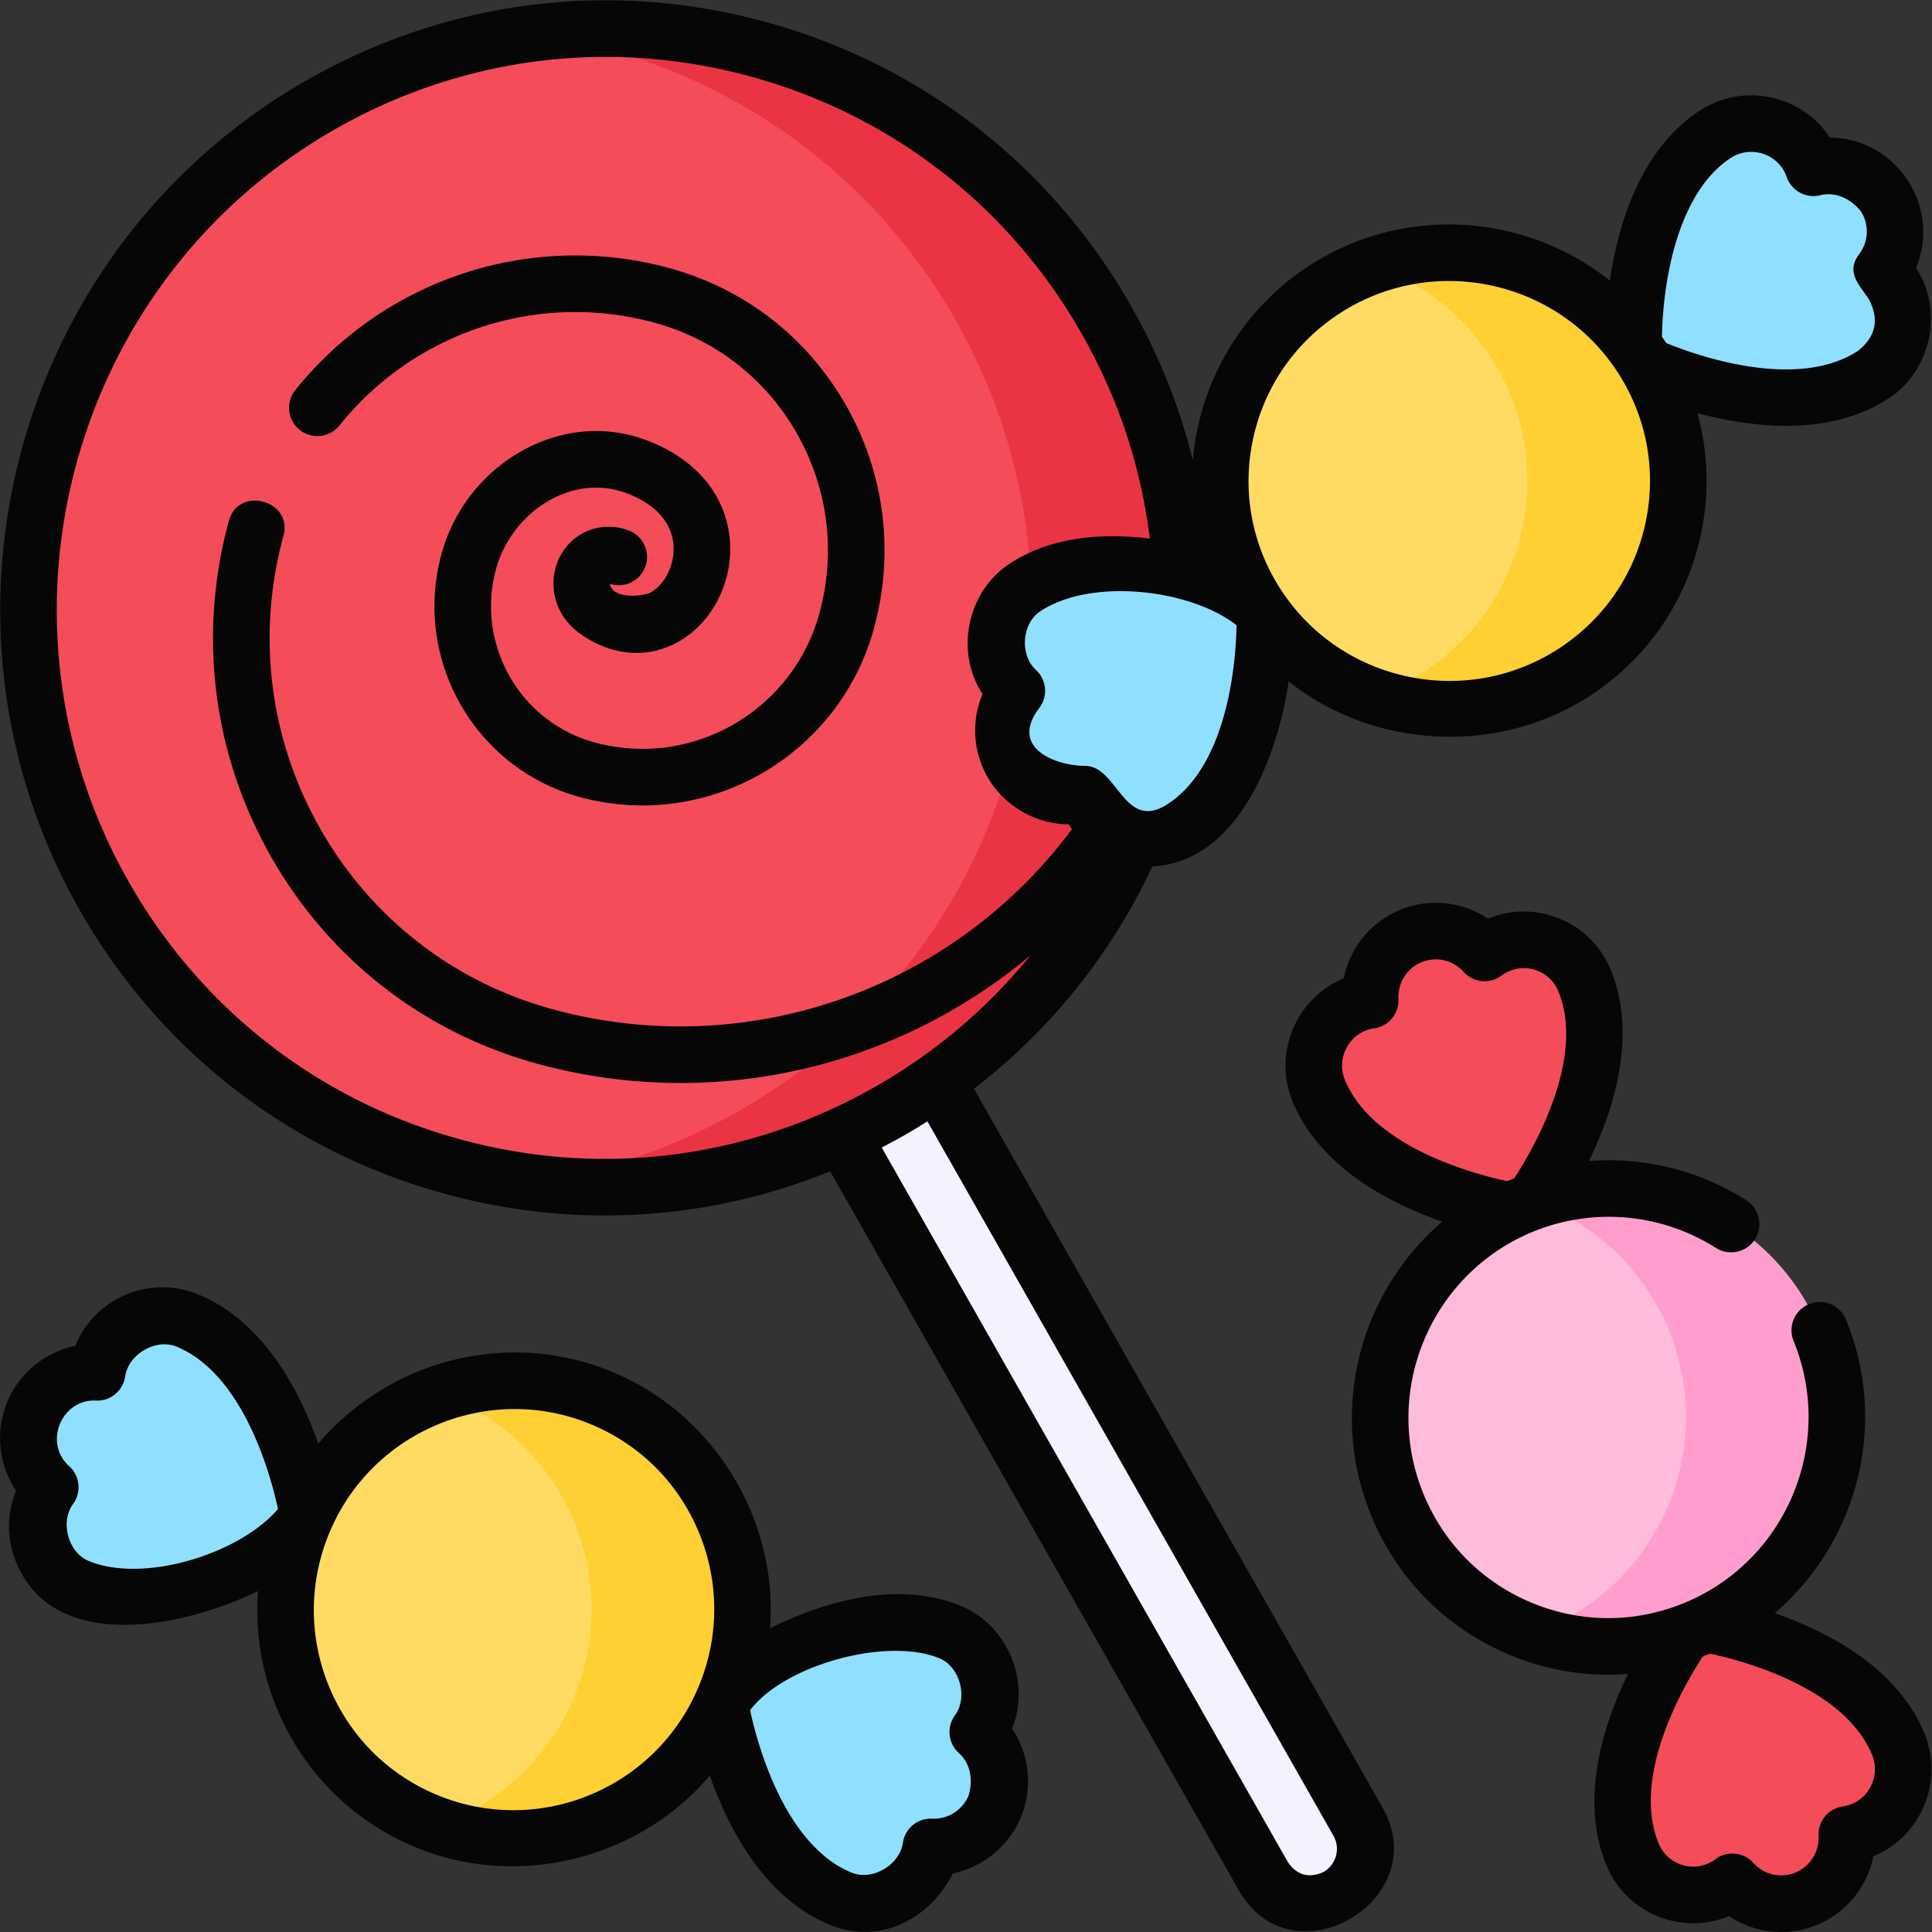
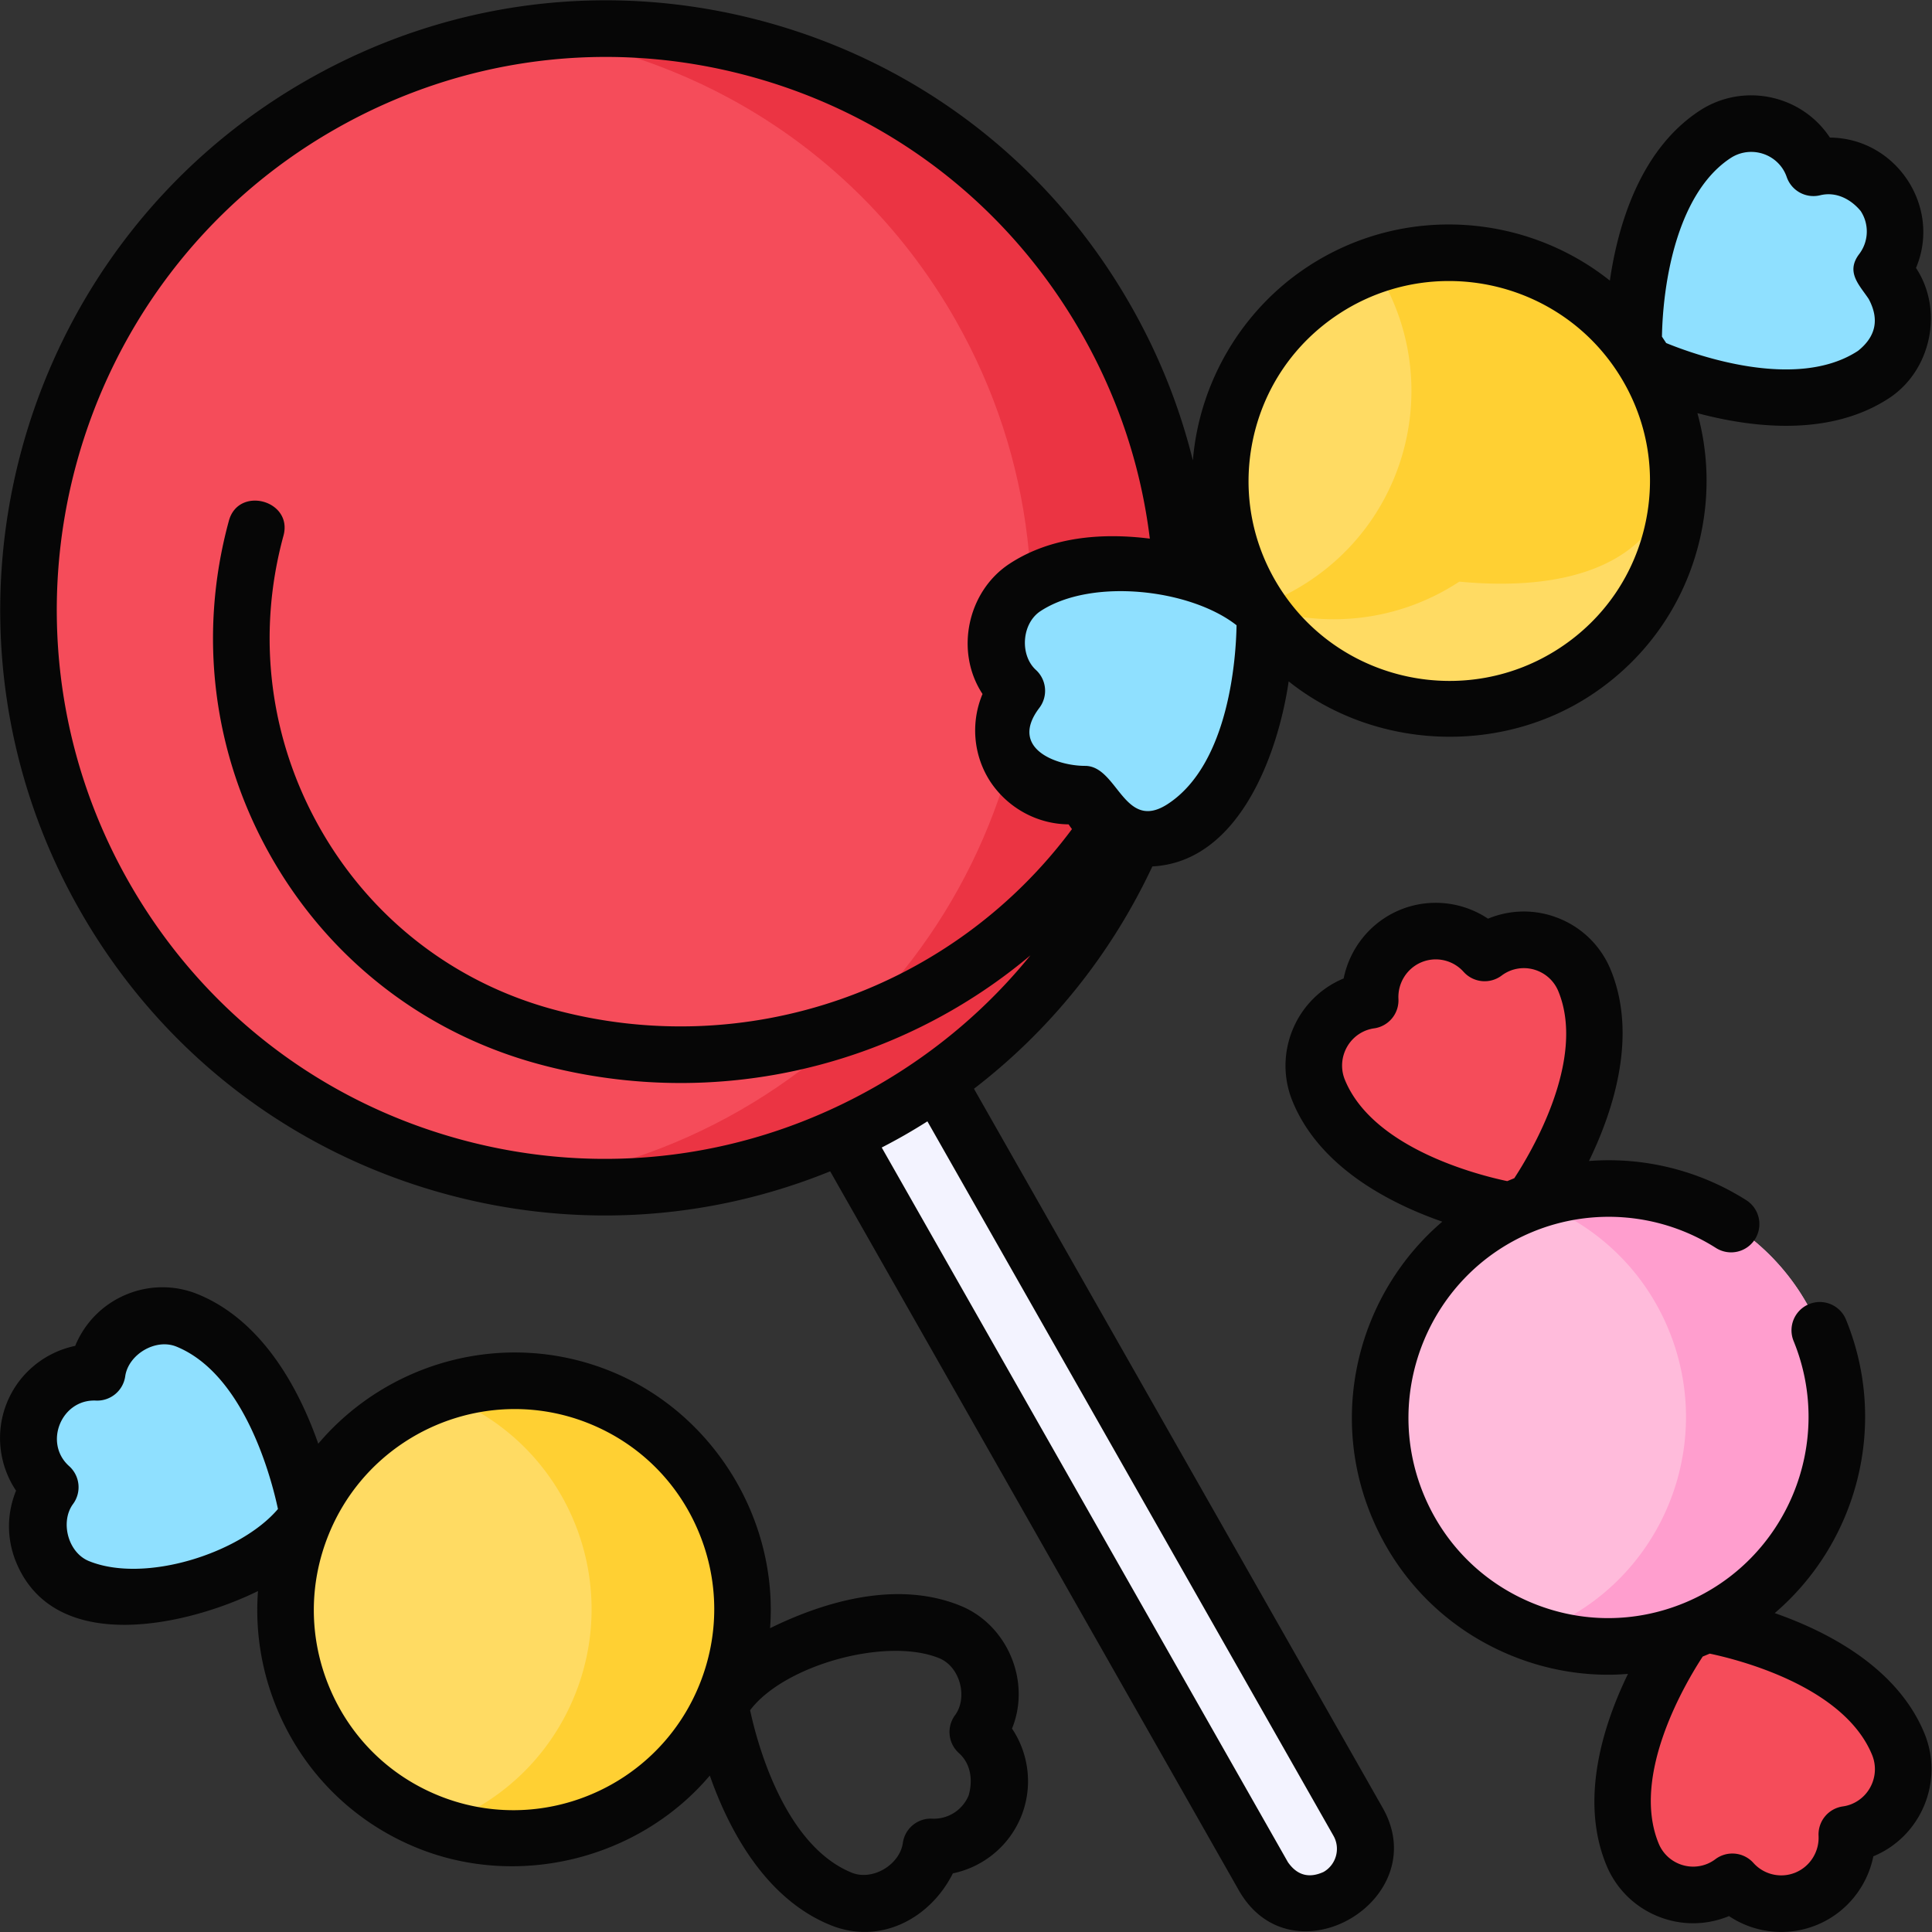
<svg xmlns="http://www.w3.org/2000/svg" xml:space="preserve" viewBox="0 0 682.667 682.667">
  <rect x="0" y="0" width="682.667" height="682.667" fill="#333333" stroke="none" />
  <defs>
    <clipPath clipPathUnits="userSpaceOnUse" id="a">
      <path d="M0 512h512V0H0Z" />
    </clipPath>
  </defs>
  <g clip-path="url(#a)" transform="matrix(1.333 0 0 -1.333 0 682.667)">
    <path d="m0 0 123.839 -217.736c3.95 -6.951 1.532 -15.813 -5.402 -19.793v-0.001c-6.935 -3.98 -15.758 -1.572 -19.709 5.379L-25.111 -14.416Z" style="fill:#f3f3ff;fill-opacity:1;fill-rule:nonzero;stroke:none" transform="translate(236.152 246.95)" />
    <path d="M0 0c41.811 -73.56 16.217 -167.342 -57.164 -209.467 -73.381 -42.126 -166.762 -16.643 -208.572 56.918 -41.811 73.56 -16.218 167.341 57.164 209.467C-135.191 99.043 -41.81 73.56 0 0" style="fill:#f54c5a;fill-opacity:1;fill-rule:nonzero;stroke:none" transform="translate(293.316 427.262)" />
    <path d="M0 0c-31.667 55.714 -92.917 83.838 -152.656 75.907C-106.976 69.858 -64.577 43.241 -40 0 1.811 -73.56 -23.783 -167.342 -97.164 -209.467c-17.802 -10.22 -36.782 -16.449 -55.917 -18.99 32.03 -4.24 65.671 1.627 95.917 18.99C16.217 -167.342 41.811 -73.56 0 0" style="fill:#eb3443;fill-opacity:1;fill-rule:nonzero;stroke:none" transform="translate(293.316 427.262)" />
    <path d="M0 0c-30.911 -12.799 -45.653 -48.284 -32.928 -79.256 12.726 -30.973 48.1 -45.704 79.011 -32.905 30.911 12.8 45.653 48.284 32.928 79.256C66.285 -1.932 30.911 12.8 0 0" style="fill:#ffbbdb;fill-opacity:1;fill-rule:nonzero;stroke:none" transform="translate(403.335 192.493)" />
    <path d="M0 0c-12.301 29.939 -45.764 44.698 -75.902 34.09C-60.203 28.573 -46.834 16.633 -40 0c12.726 -30.972 -2.017 -66.457 -32.928 -79.256a60.316 60.316 0 0 0 -3.108 -1.184c13.534 -4.757 28.798 -4.742 43.108 1.184C-2.017 -66.457 12.726 -30.972 0 0" style="fill:#ff9ece;fill-opacity:1;fill-rule:nonzero;stroke:none" transform="translate(482.346 159.588)" />
    <path d="M0 0c7.009 2.902 14.802 0.872 19.59 -4.474a17.41 17.41 0 0 0 3.739 2.143c8.897 3.684 19.078 -0.556 22.74 -9.47 10.392 -25.292 -13.679 -58.46 -13.679 -58.46l-6.02 -2.492s-40.364 6.486 -50.756 31.778c-3.663 8.914 0.58 19.127 9.478 22.811 1.364 0.565 2.759 0.922 4.156 1.126C-11.11 -9.858 -7.01 -2.902 0 0" style="fill:#f54c5a;fill-opacity:1;fill-rule:nonzero;stroke:none" transform="translate(373.955 264)" />
    <path d="M0 0c-7.009 -2.902 -14.802 -0.872 -19.59 4.474a17.427 17.427 0 0 0 -3.738 -2.143c-8.898 -3.684 -19.079 0.556 -22.741 9.471C-56.461 37.093 -32.39 70.261 -32.39 70.261l6.02 2.492s40.364 -6.486 50.756 -31.778c3.663 -8.914 -0.58 -19.127 -9.478 -22.811a17.373 17.373 0 0 0 -4.156 -1.126C11.11 9.858 7.01 2.902 0 0" style="fill:#f54c5a;fill-opacity:1;fill-rule:nonzero;stroke:none" transform="translate(478.798 8.825)" />
    <path d="M0 0c18.437 -27.917 56.076 -35.651 84.067 -17.275 27.993 18.377 35.738 55.905 17.299 83.823C82.929 94.465 45.291 102.2 17.299 83.823 -10.692 65.446 -18.437 27.917 0 0" style="fill:#ffdb63;fill-opacity:1;fill-rule:nonzero;stroke:none" transform="translate(333.483 351.36)" />
-     <path d="M0 0c-15.633 23.671 -45.067 32.823 -70.724 23.861C-58.558 19.642 -47.632 11.556 -40 0c18.438 -27.917 10.693 -65.446 -17.299 -83.823a60.86 60.86 0 0 0 -13.343 -6.586c17.225 -5.973 36.939 -4.184 53.343 6.586C10.693 -65.446 18.438 -27.917 0 0" style="fill:#ffd033;fill-opacity:1;fill-rule:nonzero;stroke:none" transform="translate(434.85 417.907)" />
+     <path d="M0 0c-15.633 23.671 -45.067 32.823 -70.724 23.861c18.438 -27.917 10.693 -65.446 -17.299 -83.823a60.86 60.86 0 0 0 -13.343 -6.586c17.225 -5.973 36.939 -4.184 53.343 6.586C10.693 -65.446 18.438 -27.917 0 0" style="fill:#ffd033;fill-opacity:1;fill-rule:nonzero;stroke:none" transform="translate(434.85 417.907)" />
    <path d="M0 0c-4.181 6.33 -3.667 14.367 0.672 20.083a17.441 17.441 0 0 0 -2.815 3.264c-5.306 8.035 -3.077 18.837 4.98 24.126 22.857 15.006 59.993 -2.328 59.993 -2.328l3.59 -5.436s1.299 -40.862 -21.559 -55.868c-8.056 -5.289 -18.889 -3.063 -24.196 4.972A17.34 17.34 0 0 0 18.77 -7.32C11.789 -9.035 4.181 -6.331 0 0" style="fill:#8fe0ff;fill-opacity:1;fill-rule:nonzero;stroke:none" transform="translate(268.858 308.933)" />
    <path d="M0 0c4.181 -6.33 3.667 -14.367 -0.672 -20.083 1.044 -0.953 2 -2.031 2.815 -3.264 5.306 -8.035 3.077 -18.837 -4.98 -24.126 -22.857 -15.006 -59.993 2.328 -59.993 2.328l-3.591 5.437s-1.299 40.861 21.56 55.867c8.056 5.289 18.889 3.063 24.196 -4.972a17.336 17.336 0 0 0 1.894 -3.867C-11.789 9.036 -4.181 6.331 0 0" style="fill:#8fe0ff;fill-opacity:1;fill-rule:nonzero;stroke:none" transform="translate(499.476 460.334)" />
    <path d="M0 0c12.676 31.029 48.034 45.937 78.975 33.298 30.941 -12.639 45.747 -48.039 33.07 -79.068C99.369 -76.799 64.011 -91.708 33.07 -79.068 2.13 -66.429 -12.676 -31.029 0 0" style="fill:#ffdb63;fill-opacity:1;fill-rule:nonzero;stroke:none" transform="translate(80.236 108.339)" />
    <path d="M0 0c-14.217 5.808 -29.363 5.785 -42.817 1.068A61.457 61.457 0 0 0 -40 0C-9.059 -12.639 5.747 -48.04 -6.929 -79.068c-6.851 -16.771 -20.333 -28.819 -36.158 -34.367 30.241 -10.652 63.865 4.275 76.158 34.367C45.747 -48.04 30.941 -12.639 0 0" style="fill:#ffd033;fill-opacity:1;fill-rule:nonzero;stroke:none" transform="translate(159.21 141.637)" />
    <path d="M0 0c-2.874 -7.036 -0.824 -14.839 4.524 -19.618a17.497 17.497 0 0 1 -2.127 -3.755c-3.648 -8.931 0.613 -19.12 9.518 -22.757C37.181 -56.452 70.2 -32.201 70.2 -32.201l2.468 6.042s-6.594 40.432 -31.86 50.753c-8.905 3.637 -19.082 -0.653 -22.731 -9.584a17.507 17.507 0 0 1 -1.11 -4.17C9.802 11.172 2.875 7.036 0 0" style="fill:#8fe0ff;fill-opacity:1;fill-rule:nonzero;stroke:none" transform="translate(8.802 137.519)" />
-     <path d="M0 0c2.874 7.036 0.824 14.839 -4.523 19.619a17.516 17.516 0 0 1 2.127 3.755c3.648 8.93 -0.614 19.119 -9.519 22.757 -25.266 10.321 -58.284 -13.929 -58.284 -13.929l-2.468 -6.042s6.594 -40.432 31.859 -50.754c8.906 -3.637 19.082 0.654 22.731 9.584 0.559 1.37 0.911 2.77 1.111 4.171C-9.802 -11.172 -2.874 -7.036 0 0" style="fill:#8fe0ff;fill-opacity:1;fill-rule:nonzero;stroke:none" transform="translate(263.715 33.388)" />
    <path d="M0 0c-3.868 -1.766 -7.02 -0.905 -9.455 2.581L-117.13 192.022a167.238 167.238 0 0 1 6.161 3.344 166.613 166.613 0 0 1 5.948 3.591L2.615 9.584C4.524 6.224 3.352 1.924 0 0m-228.854 194.183c-37.456 10.221 -68.673 34.482 -87.901 68.312 -39.709 69.862 -15.315 159.248 54.378 199.256 33.748 19.374 72.962 24.413 110.417 14.192 37.456 -10.221 68.673 -34.482 87.9 -68.311 9.631 -16.944 15.66 -35.141 17.997 -54.208 -12.161 1.527 -25.947 0.723 -37.213 -6.674 -11.145 -7.317 -14.542 -23.272 -7.135 -34.509 -3.172 -7.539 -2.487 -16.336 2.156 -23.366 4.629 -6.871 12.354 -11.125 20.667 -11.19 0.285 -0.431 0.582 -0.849 0.889 -1.256 -31.673 -42.645 -86.208 -61.796 -137.692 -47.747 -26.24 7.16 -48.11 24.157 -61.581 47.858 -13.477 23.711 -16.936 51.293 -9.739 77.666 2.553 9.356 -11.918 13.304 -14.471 3.949 -8.249 -30.226 -4.282 -61.843 11.169 -89.028 15.457 -27.194 40.556 -46.697 70.673 -54.916a143.801 143.801 0 0 1 37.889 -5.088c33.893 0 66.776 12.018 92.74 33.845 -11.205 -13.818 -24.916 -25.517 -40.726 -34.593 -33.748 -19.373 -72.961 -24.415 -110.417 -14.192m210.061 185.203c2.858 13.877 10.968 25.811 22.836 33.602a52.99 52.99 0 0 0 29.17 8.724c17.312 0 34.309 -8.398 44.523 -23.862 7.806 -11.82 10.534 -25.96 7.68 -39.818 -2.858 -13.877 -10.968 -25.811 -22.837 -33.602 -24.501 -16.084 -57.558 -9.292 -73.692 15.138 -7.807 11.819 -10.533 25.96 -7.68 39.818M91.748 425.47c2.021 9.649 6.459 22.483 16.127 28.829 4.595 3.018 10.797 1.745 13.82 -2.834a9.844 9.844 0 0 0 1.074 -2.205 7.496 7.496 0 0 1 8.87 -4.813c4.212 1.032 8.132 -1.041 10.722 -4.171 2.304 -3.487 2.149 -8.075 -0.386 -11.415 -3.663 -4.825 0.083 -8.229 2.529 -11.931 2.856 -5.358 1.911 -9.932 -2.837 -13.723 -16.454 -10.802 -43.567 -0.925 -50.854 2.063l-1.121 1.695c0.05 3.348 0.373 10.472 2.056 18.505m-133 -142.351c-11.673 -7.659 -13.281 10.07 -21.972 10.07 -7.614 0 -20.278 4.63 -12.128 15.368a7.497 7.497 0 0 1 -0.917 10.073c-4.305 3.931 -3.784 12.295 1.225 15.581 13.524 8.88 39.699 5.876 51.969 -3.749 -0.129 -7.882 -1.75 -36.559 -18.177 -47.343m-51.428 -75.52c20.224 15.559 36.328 35.579 47.286 58.936 23.062 1.203 33.348 29.94 36.134 49.048 22.708 -18.079 55.805 -19.624 80.072 -3.692 15.224 9.994 25.627 25.306 29.295 43.115 2.198 10.673 1.798 21.472 -1.021 31.682 16.399 -4.38 35.956 -5.774 50.813 3.979 11.148 7.318 14.54 23.272 7.135 34.51 6.825 16.223 -5.262 34.419 -22.823 34.557 -7.571 11.46 -23.076 14.648 -34.568 7.104 -15.811 -10.38 -21.638 -30.43 -23.763 -45.018 -22.455 17.881 -54.809 20.291 -80.069 3.707 -17.452 -11.457 -28.758 -30.597 -30.463 -51.39 -3.513 14.212 -8.972 27.897 -16.367 40.907 -21.213 37.324 -55.659 64.09 -96.992 75.37 -41.333 11.279 -84.601 5.72 -121.834 -15.654 -76.836 -44.108 -103.729 -142.655 -59.951 -219.677 21.214 -37.324 55.66 -64.091 96.992 -75.371 13.989 -3.817 28.196 -5.706 42.319 -5.706 20.388 0 40.592 3.95 59.688 11.705L-22.496 -4.832c14.192 -24.966 51.977 -2.501 38.152 21.828z" style="fill:#060606;fill-opacity:1;fill-rule:nonzero;stroke:none" transform="translate(350.856 15.924)" />
-     <path d="M0 0a7.5 7.5 0 0 1 10.543 1.16C30.54 26.102 63.306 36.8 94.019 28.42c16.095 -4.393 29.511 -14.819 37.775 -29.359 8.27 -14.55 10.393 -31.477 5.976 -47.661 -7.075 -25.921 -33.817 -41.28 -59.606 -34.244 -19.837 5.413 -31.549 26.039 -26.107 45.977 2.162 7.925 7.761 14.894 14.977 18.643 6.238 3.241 13.088 3.795 19.285 1.559 7.66 -2.762 12.186 -7.606 12.746 -13.641 0.471 -5.077 -2.014 -10.424 -5.909 -12.713 -2.24 -1.314 -10.415 -1.782 -10.914 2.208a7.501 7.501 0 0 1 5.044 14.123c-7.09 2.707 -14.775 -0.175 -18.274 -6.851 -3.228 -6.159 -2.305 -15.268 5.707 -20.76 8.462 -5.801 17.951 -6.403 26.036 -1.652 8.936 5.25 14.259 16.113 13.246 27.032 -1.112 11.978 -9.347 21.588 -22.593 26.365C81.228 1.117 70.115 0.279 60.119 -4.913c-11.027 -5.729 -19.24 -15.936 -22.533 -28.004 -7.619 -27.918 8.812 -56.807 36.628 -64.398a63.114 63.114 0 0 1 16.639 -2.239c27.947 0.001 53.657 18.679 61.387 47.005 5.469 20.038 2.839 40.999 -7.405 59.022 -10.25 18.034 -26.895 30.967 -46.867 36.418 -36.481 9.955 -75.391 -2.742 -99.128 -32.348A7.5 7.5 0 0 1 0 0" style="fill:#060606;fill-opacity:1;fill-rule:nonzero;stroke:none" transform="translate(79.44 398.176)" />
    <path d="M0 0a9.812 9.812 0 0 0 -2.366 -0.633 7.498 7.498 0 0 1 -6.409 -7.796c0.21 -4.217 -2.254 -8.129 -6.131 -9.734v-0.001c-3.862 -1.599 -8.336 -0.575 -11.134 2.549a7.487 7.487 0 0 1 -5.59 2.496 7.472 7.472 0 0 1 -4.476 -1.484 9.923 9.923 0 0 0 -2.128 -1.23 9.826 9.826 0 0 0 -7.579 0.004 9.847 9.847 0 0 0 -5.356 5.389c-7.48 18.206 7.366 42.948 11.684 49.537l1.868 0.773c7.714 -1.623 35.56 -8.661 43.028 -26.838C7.501 7.946 5.074 2.101 0 0m-134.328 191.958c-2.09 5.085 0.337 10.931 5.409 13.032a9.828 9.828 0 0 0 2.368 0.633 7.498 7.498 0 0 1 6.409 7.795c-0.21 4.218 2.254 8.13 6.131 9.735a9.815 9.815 0 0 0 3.757 0.747 9.905 9.905 0 0 0 7.377 -3.296 7.5 7.5 0 0 1 10.066 -1.011 9.875 9.875 0 0 0 2.129 1.229 9.824 9.824 0 0 0 7.578 -0.003 9.848 9.848 0 0 0 5.356 -5.388c7.48 -18.207 -7.366 -42.949 -11.684 -49.538l-1.868 -0.773c-7.715 1.623 -35.56 8.661 -43.028 26.838M-20.399 50.613c21.82 18.651 30.331 49.958 18.847 77.908a7.501 7.501 0 0 1 -13.875 -5.701C-4.29 95.717 -17.23 64.558 -44.27 53.351l-0.034 -0.014c-13.08 -5.411 -27.475 -5.402 -40.533 0.03 -13.082 5.442 -23.258 15.671 -28.653 28.802 -11.139 27.109 1.808 58.276 28.859 69.477 15.915 6.589 34.098 5.004 48.647 -4.238a7.497 7.497 0 0 1 10.351 2.308 7.5 7.5 0 0 1 -2.308 10.353 68.018 68.018 0 0 1 -41.696 10.385c6.459 13.286 12.951 33.184 5.764 50.677 -2.535 6.171 -7.319 10.978 -13.471 13.537 -6.14 2.555 -12.907 2.562 -19.055 0.022 -6.799 4.547 -15.568 5.544 -23.35 2.322 -7.781 -3.222 -13.293 -10.133 -14.913 -18.165 -12.691 -5.258 -18.765 -19.877 -13.541 -32.59 7.187 -17.494 25.767 -27.024 39.685 -31.881 -21.82 -18.649 -30.331 -49.958 -18.847 -77.907 6.922 -16.845 19.978 -29.969 36.766 -36.951 8.399 -3.494 17.227 -5.241 26.058 -5.241 1.749 0 3.498 0.089 5.245 0.226 -6.454 -13.287 -12.93 -33.165 -5.748 -50.644 2.535 -6.171 7.318 -10.978 13.47 -13.537 6.138 -2.554 12.904 -2.561 19.056 -0.023a24.976 24.976 0 0 1 13.869 -4.206c3.192 0 6.414 0.615 9.481 1.885C-1.387 -28.8 4.125 -21.889 5.745 -13.856 18.436 -8.599 24.511 6.019 19.286 18.732 12.099 36.227 -6.481 45.756 -20.399 50.613" style="fill:#060606;fill-opacity:1;fill-rule:nonzero;stroke:none" transform="translate(490.835 33.918)" />
    <path d="M0 0a9.976 9.976 0 0 0 -9.676 -6.184c-3.87 0.194 -7.228 -2.608 -7.773 -6.436 -0.819 -5.763 -8.02 -10.138 -13.579 -7.867C-49.197 -13.065 -56.3 14.866 -57.935 22.56c8.954 11.933 36.116 19.514 50.127 13.792 5.559 -2.272 7.641 -10.433 4.187 -15.124A7.5 7.5 0 0 1 -2.578 11.19C0.645 8.309 1.125 3.885 0 0m-120.703 -3.937a52.592 52.592 0 0 0 -19.926 3.926c-13.106 5.354 -23.337 15.507 -28.809 28.589 -5.475 13.089 -5.53 27.544 -0.155 40.7 8.419 20.609 28.327 33.118 49.269 33.118a52.611 52.611 0 0 0 19.926 -3.926c13.106 -5.354 23.337 -15.507 28.809 -28.59 5.475 -13.089 5.53 -27.543 0.155 -40.699 -8.419 -20.609 -28.327 -33.12 -49.269 -33.118m-112.516 66.044c-5.559 2.271 -7.641 10.432 -4.187 15.123a7.501 7.501 0 0 1 -1.043 10.039c-6.835 6.109 -2.061 17.797 7.098 17.373a7.505 7.505 0 0 1 7.773 6.436c0.819 5.763 8.02 10.138 13.579 7.867 18.169 -7.422 25.272 -35.352 26.907 -43.046 -9.976 -11.738 -35.332 -19.835 -50.127 -13.792M11.49 17.701c5.108 12.506 -1.239 27.478 -13.626 32.536 -17.459 7.133 -37.264 0.584 -50.507 -5.93 2.183 29.066 -15.177 57.059 -42.083 68.048 -27.92 11.407 -59.129 2.775 -77.679 -19.144 -4.892 13.926 -14.455 32.485 -31.921 39.62 -12.718 5.196 -27.303 -0.945 -32.51 -13.69l-0.001 -0.002c-8.01 -1.658 -14.888 -7.204 -18.076 -15.008 -3.189 -7.805 -2.162 -16.58 2.397 -23.371v-0.002c-2.521 -6.17 -2.494 -12.951 0.075 -19.094 10.388 -24.838 45.655 -16.566 64.057 -7.515 -0.795 -10.59 0.896 -21.289 5.108 -31.359 7.02 -16.786 20.151 -29.815 36.974 -36.687 26.903 -10.991 58.921 -3.029 77.682 19.137 4.893 -13.924 14.456 -32.479 31.919 -39.613C-23.477 -39.775 -10.186 -32.67 -4.19 -20.68c8.01 1.657 14.888 7.203 18.076 15.007v0.001c3.188 7.804 2.161 16.579 -2.397 23.371l0.001 0.002" style="fill:#060606;fill-opacity:1;fill-rule:nonzero;stroke:none" transform="translate(256.772 36.225)" />
  </g>
</svg>